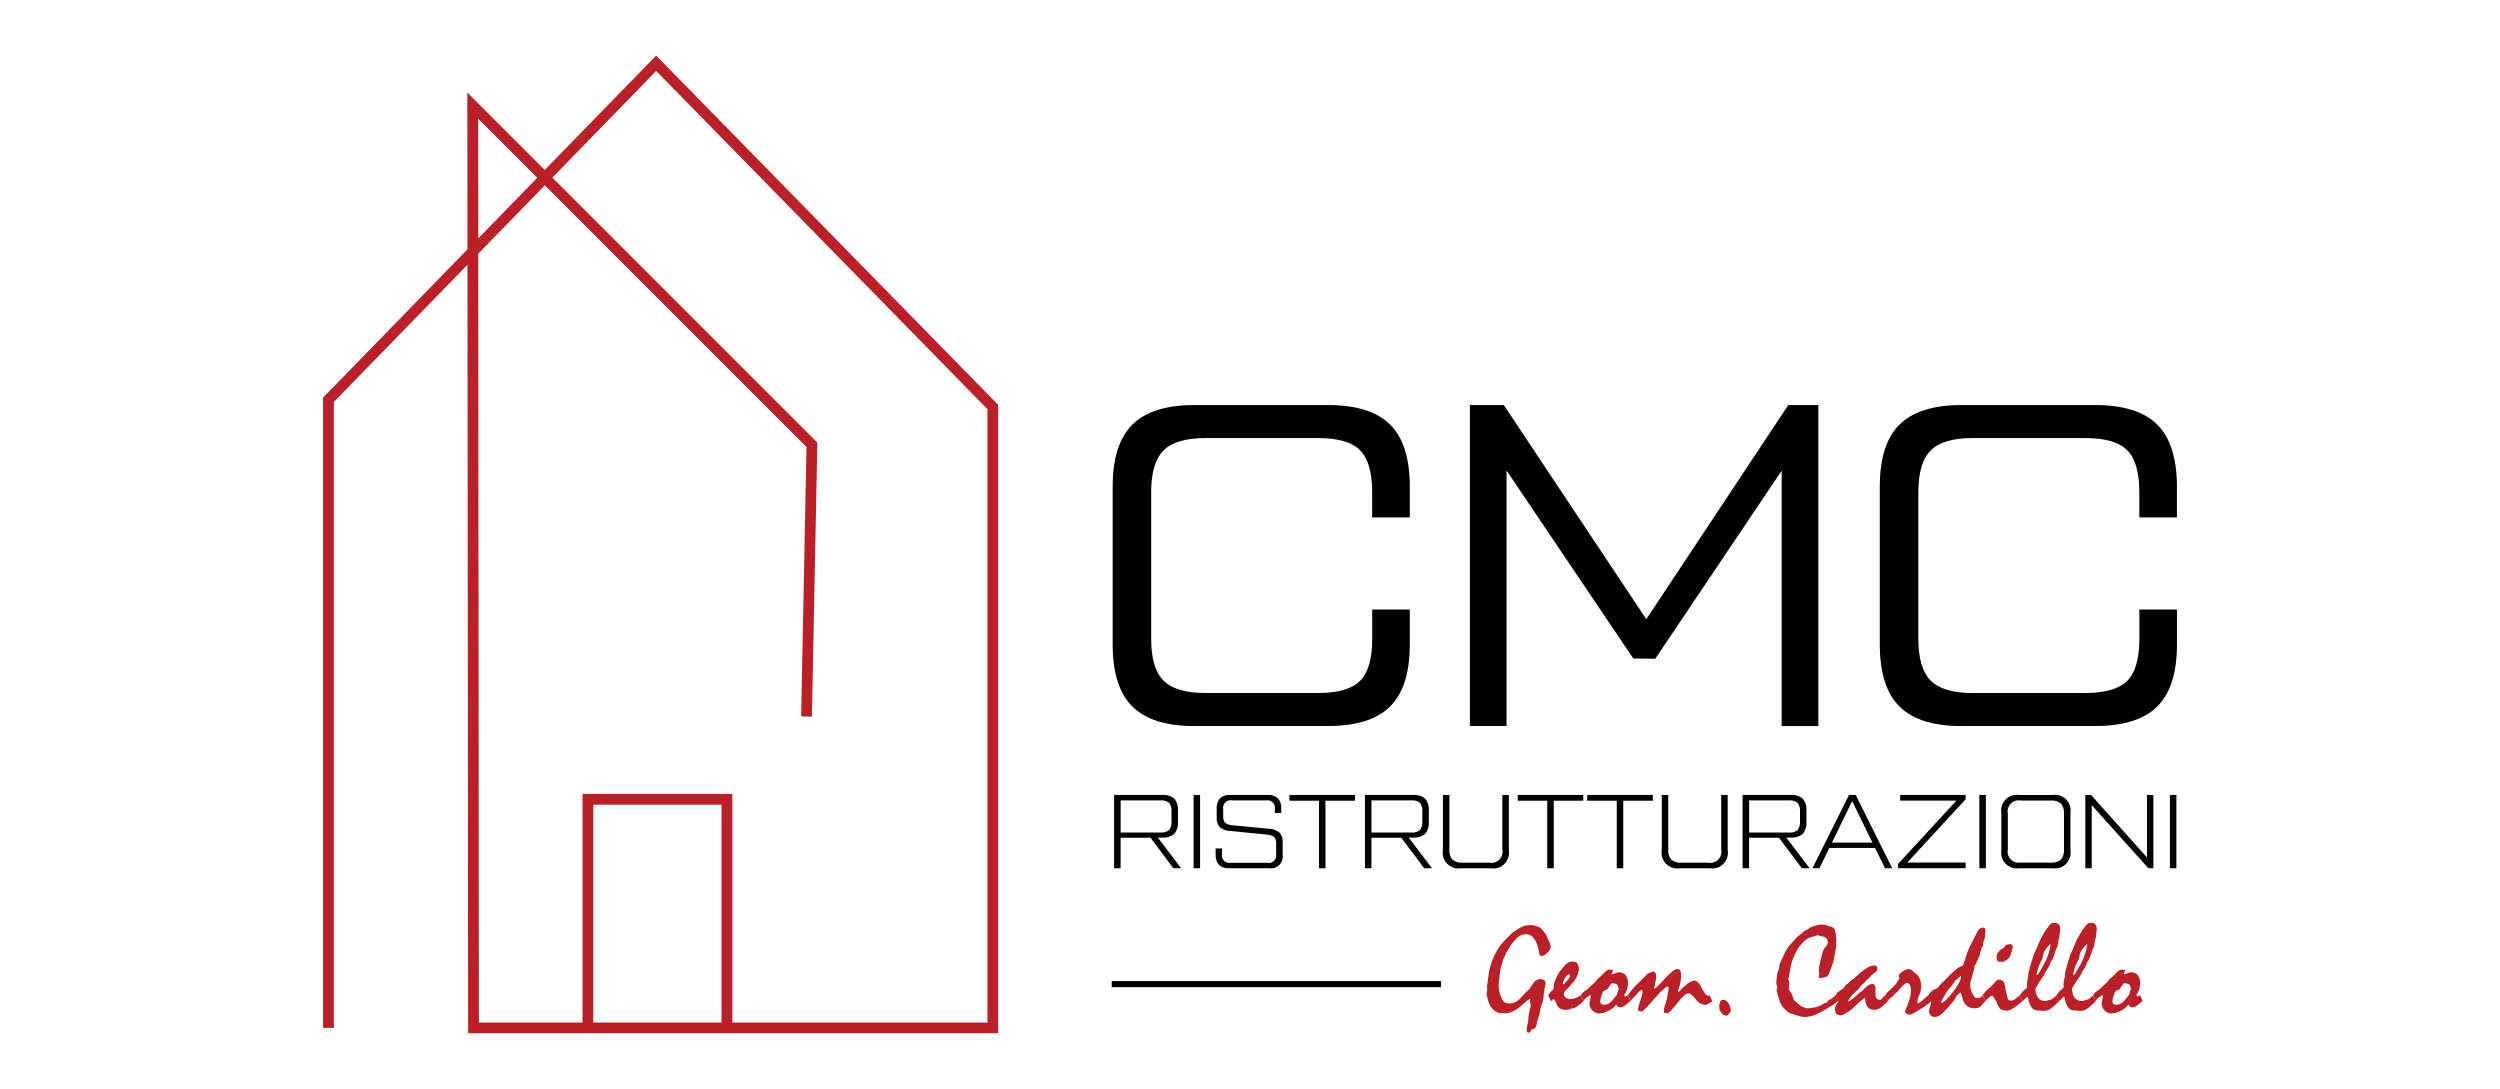
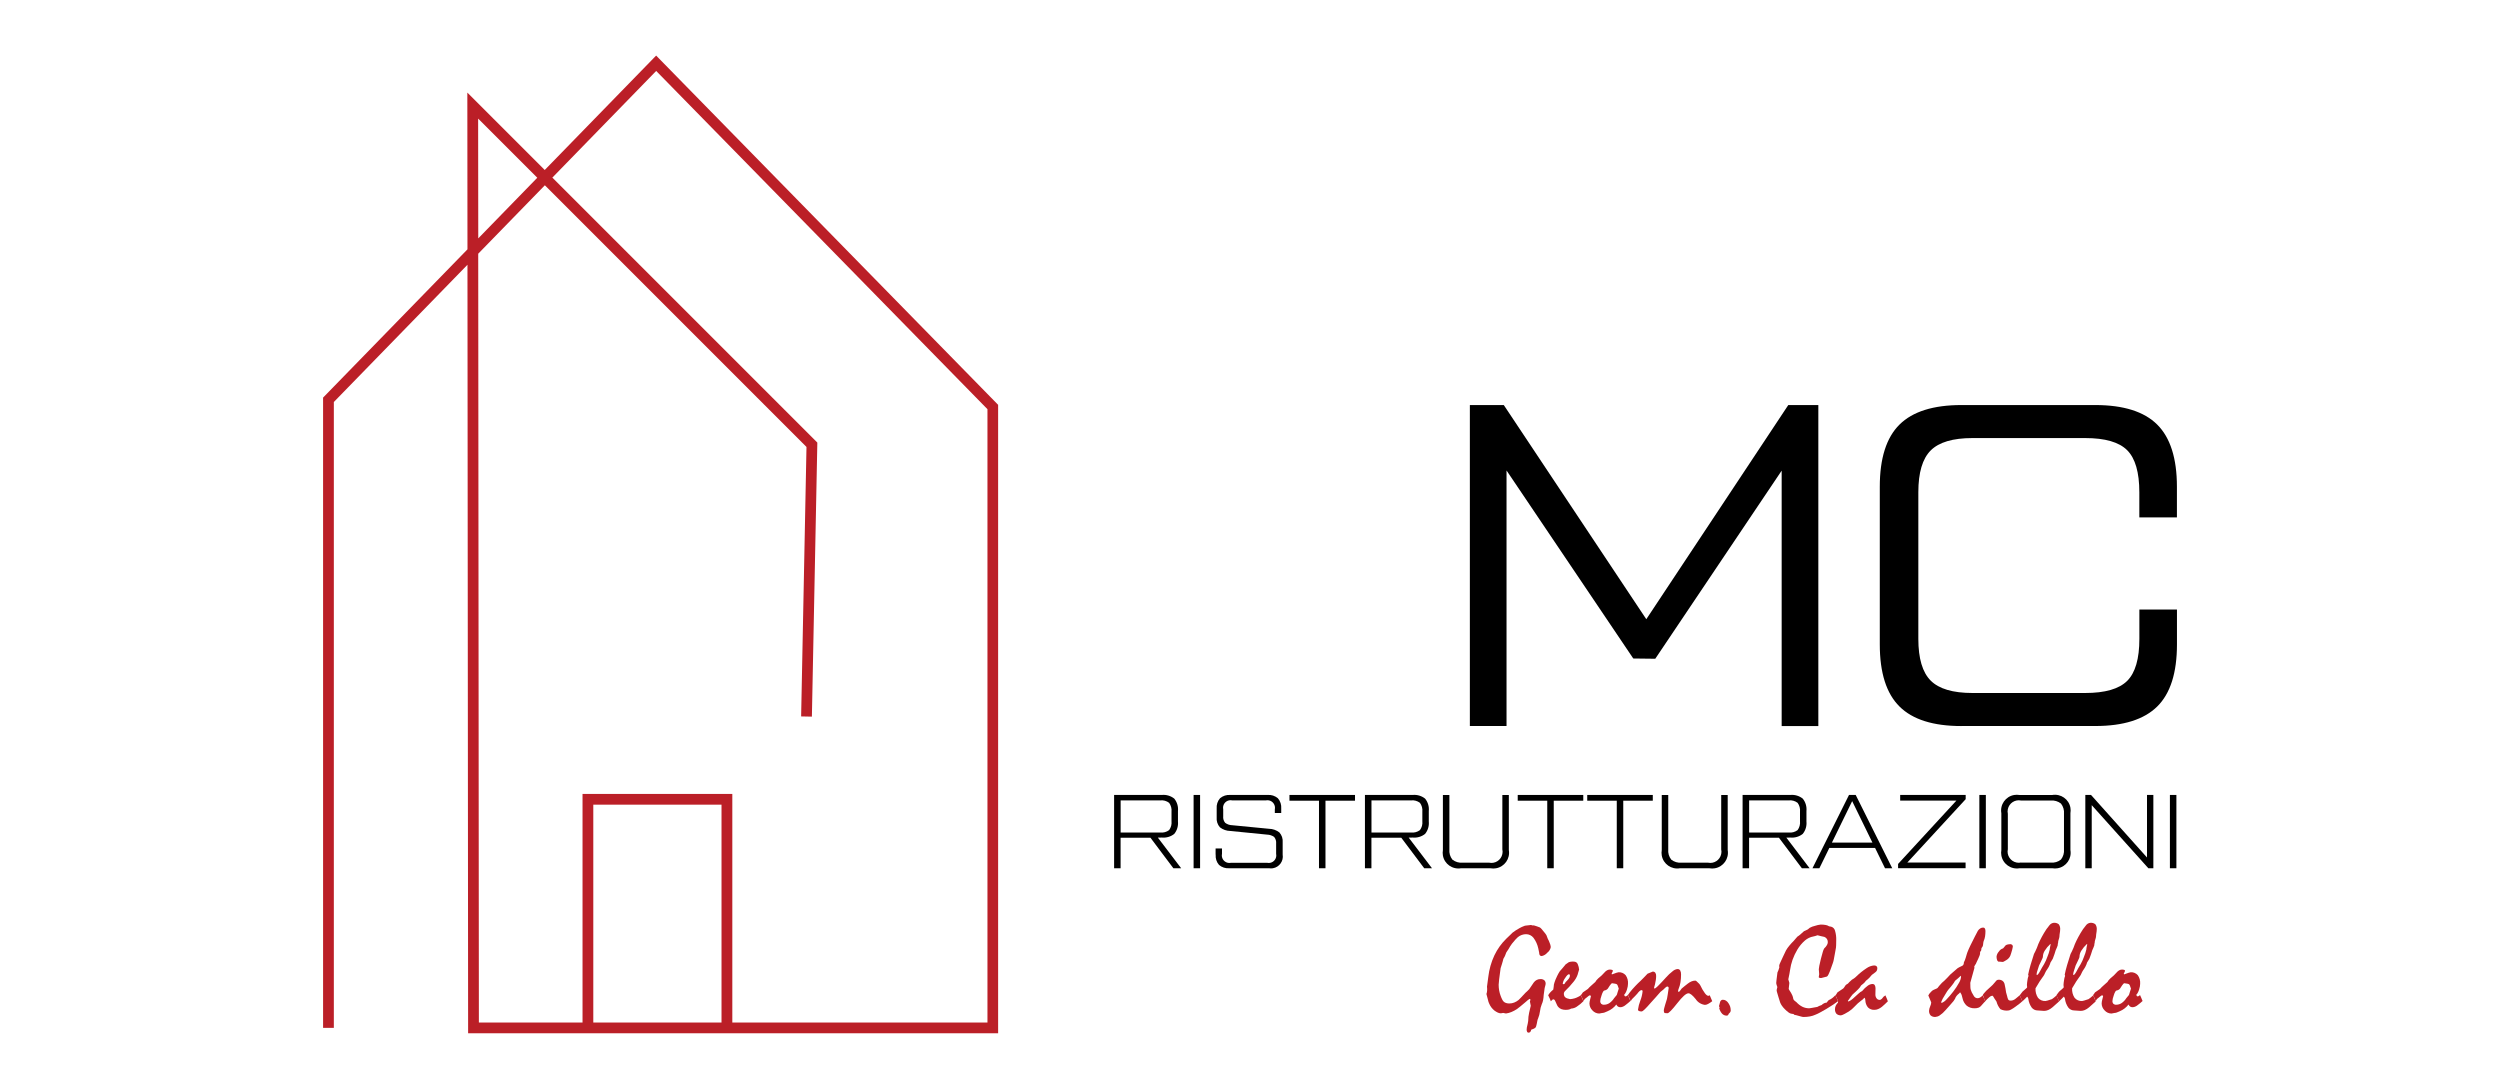
<svg xmlns="http://www.w3.org/2000/svg" id="Livello_1" data-name="Livello 1" viewBox="0 0 574 250">
  <defs>
    <style>      .cls-1, .cls-2 {        stroke-width: 0px;      }      .cls-2 {        fill: #bb1f27;      }    </style>
  </defs>
  <path id="Tracciato_108" data-name="Tracciato 108" class="cls-2" d="m136.22,184.75h29.44v50.02h-29.44v-50.02ZM109.78,27.23l13.58,13.58-13.55,13.92-.03-27.5Zm77.89,74.4l-60.85-60.85,23.84-24.49,76.06,77.66v140.82h-58.58v-52.49h-34.39v52.49h-23.8l-.15-176.52,15.3-15.71,60.07,60.08-1.23,61.87,2.47.05,1.25-62.92ZM150.65,12.76l-25.58,26.27-17.77-17.77.03,35.99-33.15,34.04v144.71h2.47V92.3l30.68-31.51.15,176.45h121.69V92.95L150.65,12.76Z" />
  <g id="Raggruppa_16" data-name="Raggruppa 16">
-     <path id="Tracciato_109" data-name="Tracciato 109" class="cls-1" d="m274.21,166.7c-6.46,0-11.2-1.49-14.21-4.48-3.02-2.99-4.53-7.74-4.53-14.26v-36.21c0-6.53,1.51-11.28,4.53-14.27,3.02-2.98,7.76-4.48,14.21-4.48h30.74c6.46,0,11.19,1.49,14.21,4.48s4.53,7.74,4.53,14.27v7.05h-8.64v-5.79c0-4.56-.93-7.77-2.79-9.64-1.86-1.86-5.07-2.79-9.64-2.79h-25.89c-4.49,0-7.69.95-9.58,2.84-1.89,1.89-2.84,5.09-2.84,9.58v33.69c0,4.49.95,7.69,2.84,9.58s5.09,2.84,9.58,2.84h25.9c4.56,0,7.77-.93,9.64-2.79,1.86-1.86,2.79-5.07,2.79-9.64v-6.73h8.63v8c0,6.53-1.51,11.28-4.53,14.26-3.02,2.98-7.76,4.48-14.21,4.48h-30.73Z" />
    <path id="Tracciato_110" data-name="Tracciato 110" class="cls-1" d="m410.59,93.01h6.9v73.69h-8.42v-58.64l-29.02,43.19-5.05-.06-29.1-43.17v58.67h-8.42v-73.69h7.79l32.72,49.17,32.6-49.17Z" />
    <path id="Tracciato_111" data-name="Tracciato 111" class="cls-1" d="m450.34,166.7c-6.46,0-11.2-1.49-14.21-4.48-3.02-2.99-4.53-7.74-4.53-14.26v-36.21c0-6.53,1.51-11.28,4.53-14.27s7.76-4.48,14.21-4.48h30.74c6.46,0,11.2,1.49,14.21,4.48s4.53,7.74,4.53,14.27v7.05h-8.63v-5.79c0-4.56-.93-7.77-2.79-9.64-1.86-1.86-5.07-2.79-9.64-2.79h-25.89c-4.49,0-7.69.95-9.58,2.84-1.89,1.89-2.84,5.09-2.84,9.58v33.69c0,4.49.95,7.69,2.84,9.58,1.89,1.89,5.09,2.84,9.58,2.84h25.9c4.56,0,7.77-.93,9.64-2.79,1.86-1.86,2.79-5.07,2.79-9.64v-6.73h8.63v8c0,6.53-1.51,11.28-4.53,14.26-3.02,2.98-7.76,4.48-14.21,4.48h-30.74Z" />
    <path id="Tracciato_112" data-name="Tracciato 112" class="cls-1" d="m271.19,199.35h-1.78l-5.26-7h-6.86v7h-1.49v-16.83h10.96c1.02-.1,2.04.2,2.85.84.65.8.96,1.83.85,2.86v2.38c.1,1.03-.2,2.06-.85,2.86-.8.64-1.83.94-2.85.84l-.91.02,5.34,7.02Zm-13.89-15.6v7.4h9.09c.73.08,1.46-.12,2.04-.56.44-.59.63-1.32.55-2.05v-2.16c.08-.73-.12-1.46-.55-2.05-.58-.44-1.32-.65-2.04-.56h-9.09Z" />
    <rect id="Rettangolo_69" data-name="Rettangolo 69" class="cls-1" x="274.05" y="182.52" width="1.49" height="16.83" />
    <path id="Tracciato_113" data-name="Tracciato 113" class="cls-1" d="m279.1,196.22v-1.42h1.47v1.23c-.21.94.39,1.86,1.33,2.07.24.05.5.05.74,0h8.29c.94.2,1.86-.39,2.07-1.33.05-.24.05-.5,0-.74v-2.33c.06-.55-.1-1.1-.45-1.53-.47-.34-1.04-.53-1.62-.54l-8.46-.84c-.86-.01-1.7-.31-2.38-.84-.55-.63-.82-1.45-.74-2.28v-2.02c-.07-.86.2-1.72.77-2.37.65-.55,1.5-.83,2.36-.76h8.56c.85-.07,1.7.2,2.36.76.57.65.84,1.51.77,2.37v1.01h-1.47v-.82c.2-.94-.39-1.86-1.33-2.07-.24-.05-.5-.05-.74,0h-7.71c-.94-.21-1.86.38-2.07,1.32-.05.25-.05.5,0,.74v1.58c-.06.54.1,1.09.45,1.51.47.35,1.03.54,1.61.55l8.46.82c.86.01,1.7.31,2.38.84.56.63.83,1.45.75,2.29v2.79c.25,1.48-.76,2.89-2.24,3.14-.29.05-.59.05-.88,0h-9.13c-.85.07-1.7-.2-2.36-.76-.57-.65-.84-1.51-.77-2.37" />
    <path id="Tracciato_114" data-name="Tracciato 114" class="cls-1" d="m311.11,182.52v1.32h-6.78v15.51h-1.49v-15.51h-6.78v-1.32h15.05Z" />
    <path id="Tracciato_115" data-name="Tracciato 115" class="cls-1" d="m328.78,199.35h-1.78l-5.26-7h-6.86v7h-1.49v-16.83h10.96c1.02-.1,2.04.2,2.85.84.65.8.96,1.83.85,2.86v2.38c.1,1.03-.2,2.06-.85,2.86-.8.64-1.83.94-2.85.84l-.91.02,5.34,7.02Zm-13.89-15.6v7.4h9.09c.73.08,1.46-.12,2.04-.56.44-.59.63-1.32.55-2.05v-2.16c.08-.73-.12-1.46-.55-2.05-.58-.44-1.32-.65-2.04-.56h-9.09Z" />
    <path id="Tracciato_116" data-name="Tracciato 116" class="cls-1" d="m335.47,199.35c-1.97.34-3.84-.97-4.18-2.93-.07-.41-.07-.84,0-1.25v-12.64h1.49v12.48c-.08.84.16,1.69.69,2.36.67.53,1.52.78,2.37.7h6.05c1.39.3,2.76-.59,3.05-1.98.08-.35.08-.72,0-1.07v-12.48h1.49v12.64c.34,1.97-.99,3.85-2.96,4.18-.41.07-.82.07-1.22,0h-6.77Z" />
    <path id="Tracciato_117" data-name="Tracciato 117" class="cls-1" d="m363.52,182.52v1.32h-6.78v15.51h-1.49v-15.51h-6.78v-1.32h15.05Z" />
    <path id="Tracciato_118" data-name="Tracciato 118" class="cls-1" d="m379.48,182.52v1.32h-6.78v15.51h-1.49v-15.51h-6.78v-1.32h15.05Z" />
    <path id="Tracciato_119" data-name="Tracciato 119" class="cls-1" d="m385.72,199.35c-1.96.35-3.84-.97-4.18-2.93-.07-.41-.07-.84,0-1.25v-12.64h1.49v12.48c-.08.84.16,1.69.69,2.36.67.53,1.52.78,2.37.7h6.05c1.39.3,2.76-.59,3.05-1.98.08-.35.08-.72,0-1.07v-12.48h1.49v12.64c.34,1.97-.99,3.85-2.96,4.18-.41.07-.82.07-1.22,0h-6.77Z" />
    <path id="Tracciato_120" data-name="Tracciato 120" class="cls-1" d="m415.49,199.35h-1.78l-5.26-7h-6.86v7h-1.49v-16.83h10.96c1.02-.1,2.04.2,2.85.84.65.8.95,1.83.85,2.86v2.38c.1,1.03-.2,2.06-.85,2.86-.8.64-1.83.94-2.85.84l-.91.02,5.33,7.02Zm-13.89-15.6v7.4h9.09c.73.08,1.46-.12,2.04-.56.43-.59.63-1.32.55-2.05v-2.16c.08-.73-.12-1.46-.55-2.05-.58-.44-1.32-.65-2.04-.56h-9.09Z" />
    <path id="Tracciato_121" data-name="Tracciato 121" class="cls-1" d="m432.8,199.35l-2.28-4.66h-10.51l-2.28,4.66h-1.59l8.39-16.83h1.54l8.39,16.83h-1.66Zm-12.19-5.89h9.3l-4.65-9.52-4.65,9.52Z" />
    <path id="Tracciato_122" data-name="Tracciato 122" class="cls-1" d="m435.8,199.35v-.99l13.39-14.54h-12.91v-1.3h15.04v.97l-13.4,14.55h13.38v1.3h-15.5Z" />
    <rect id="Rettangolo_70" data-name="Rettangolo 70" class="cls-1" x="454.46" y="182.52" width="1.49" height="16.83" />
    <path id="Tracciato_123" data-name="Tracciato 123" class="cls-1" d="m463.69,199.35c-1.97.34-3.85-.99-4.18-2.96-.07-.41-.07-.82,0-1.22v-8.46c-.35-1.96.97-3.84,2.93-4.18.41-.07.84-.07,1.25,0h7.5c1.97-.34,3.84.97,4.18,2.93.07.41.07.84,0,1.25v8.46c.35,1.96-.97,3.84-2.93,4.18-.41.07-.84.07-1.25,0h-7.5Zm.36-1.3h6.78c.85.09,1.7-.16,2.37-.7.52-.67.77-1.51.69-2.36v-8.13c.08-.84-.16-1.69-.69-2.36-.67-.53-1.52-.78-2.37-.7h-6.78c-1.39-.3-2.76.59-3.05,1.98-.08.35-.08.72,0,1.07v8.13c-.3,1.39.59,2.76,1.98,3.05.35.08.72.08,1.07,0" />
    <path id="Tracciato_124" data-name="Tracciato 124" class="cls-1" d="m492.94,182.52h1.47v16.83h-1.15l-13-14.49v14.49h-1.47v-16.83h1.31l12.85,14.36v-14.36Z" />
    <rect id="Rettangolo_71" data-name="Rettangolo 71" class="cls-1" x="498.21" y="182.52" width="1.49" height="16.83" />
    <path id="Tracciato_125" data-name="Tracciato 125" class="cls-2" d="m352.15,212.46c.22.07.46.15.7.22s.47.17.7.26c.14.09.26.2.37.33.16.18.37.43.63.76.19.21.36.45.51.69.05.11.16.4.32.84.17.29.31.6.42.92.14.3.23.63.26.96-.09.52-.38.99-.8,1.3-.32.39-.77.66-1.27.77-.17.02-.34-.05-.45-.19-.11-.16-.16-.35-.14-.54-.09-.4-.16-.74-.21-1.03-.19-.88-.57-1.72-1.11-2.44-.41-.52-1.03-.82-1.69-.82-.34,0-.67.06-.99.17-.33.11-.63.29-.9.51-.2.17-.38.35-.55.55-.23.26-.5.58-.82.97-.05.08-.1.16-.16.24-.07.09-.15.21-.25.36s-.21.37-.35.6-.32.5-.53.8c-.09.26-.18.5-.27.71-.09.22-.2.42-.33.61-.04.07-.07.15-.09.22-.03.11-.06.27-.11.45-.07.22-.15.48-.22.74l-.28.88c-.16,1.08-.27,1.94-.34,2.57-.07.63-.1,1.04-.11,1.23,0,.43.04.86.11,1.28.08.44.19.87.35,1.28.12.31.22.57.34.79.08.17.18.33.31.48.16.16.35.28.56.35.25.08.5.12.76.12.39,0,.77-.07,1.13-.21.36-.14.7-.34,1-.58.09-.08.27-.26.54-.54.27-.28.63-.67,1.09-1.16.13-.1.25-.22.37-.33.15-.15.31-.31.47-.48.19-.26.36-.52.53-.78.16-.26.33-.51.5-.74.18-.25.42-.45.69-.59.26-.13.54-.2.83-.19.32-.03.65.07.91.27.21.21.32.51.3.8-.01.17-.05.34-.1.5-.06.16-.1.33-.13.5-.02.18-.05.4-.09.67s-.09.58-.13.93c-.02.4-.06.8-.14,1.19-.06.31-.16.62-.3.91-.21.52-.35,1.07-.41,1.62-.07.56-.21,1.11-.43,1.64-.08.15-.13.31-.16.47-.05.21-.11.48-.16.81-.03.18-.08.36-.14.54-.04.14-.12.26-.22.36-.1.07-.21.14-.33.19-.19.09-.38.16-.58.22-.02.19-.09.36-.21.51-.1.11-.25.18-.4.17-.13,0-.26-.06-.32-.18-.09-.18-.13-.38-.11-.58,0-.16.02-.31.05-.47.04-.22.1-.48.19-.81.05-.21.08-.42.11-.64.03-.27.05-.6.06-.98.02-.2.07-.51.16-.94s.21-.95.37-1.57l-.19-.97c.04-.13.08-.27.11-.4.01-.1-.05-.19-.16-.21-.02,0-.04,0-.05,0-.31.21-.59.43-.86.69-.51.44-.93.79-1.28,1.07-.35.28-.61.48-.8.61-.38.25-.78.46-1.21.64-.4.17-.82.28-1.25.34l-.65-.13c-.2.03-.37.06-.51.09-.24,0-.48-.06-.7-.16-.28-.13-.55-.29-.8-.48-.26-.21-.49-.45-.69-.71-.23-.31-.42-.64-.56-1-.1-.23-.17-.47-.22-.72-.09-.36-.21-.81-.36-1.37.09-.25.15-.51.16-.78.02-.3,0-.6-.03-.9l.3-2.24c.2-1.72.67-3.4,1.41-4.97.68-1.42,1.6-2.71,2.73-3.81.38-.38.69-.67.95-.91.17-.15.34-.31.49-.48.22-.17.45-.34.72-.51s.55-.34.86-.51c.16-.09.34-.18.54-.28s.45-.19.72-.29l1.38-.16.46.12.22-.06Z" />
    <path id="Tracciato_126" data-name="Tracciato 126" class="cls-2" d="m355.46,228.51c.13-.23.29-.44.46-.63.22-.24.46-.47.71-.67.03-.2.06-.39.09-.59.03-.19.05-.39.06-.59.04-.17.08-.33.14-.49.06-.19.14-.39.22-.61s.21-.49.37-.82c.18-.38.38-.75.61-1.1.21-.22.43-.48.66-.75l.68-.83c.11-.09.23-.18.36-.25.13-.08.26-.17.39-.27.13-.04.27-.08.4-.1.16-.03.33-.05.49-.04.2,0,.41.02.6.07.15.05.28.13.38.25.09.11.15.23.2.36.07.19.14.38.19.58.03.2.06.42.1.65,0-.06-.02-.03-.05.08s-.09.28-.16.52l-.13.48c-.21.6-.53,1.16-.94,1.65-.61.76-1.26,1.48-1.97,2.15-.07.08-.14.16-.18.26-.05.1-.08.22-.08.33,0,.19.03.38.11.55.07.15.18.27.32.36.12.08.24.14.38.18.2.07.41.12.62.16.36-.02.71-.09,1.06-.19.29-.09.58-.21.85-.36.05-.03.13-.07.24-.13.12-.06.23-.14.33-.22.13.29.24.55.34.78s.18.43.24.6c-.47.47-.98.9-1.54,1.26-.38.26-.82.4-1.27.43-.17.11-.35.18-.54.22-.24.05-.48.07-.72.07-.33,0-.66-.05-.97-.16-.27-.1-.51-.26-.71-.48-.12-.13-.22-.28-.3-.45-.1-.19-.2-.42-.31-.69-.06-.17-.15-.33-.25-.48-.06-.09-.16-.15-.27-.16-.1,0-.19.05-.27.11-.12.1-.23.21-.33.34-.05-.19-.12-.37-.21-.55-.1-.22-.22-.49-.39-.82m4.77-4.84c-.22,0-.51.28-.88.86-.28.37-.47.8-.55,1.26,0,.05,0,.09.04.13.05.03.1.04.16.04.11,0,.22-.07.27-.17l.19-.32c.11-.1.22-.21.32-.32l.3-.33c.11-.12.2-.26.27-.42.06-.13.09-.27.09-.42,0-.08-.01-.16-.05-.22-.03-.05-.09-.08-.16-.08" />
    <path id="Tracciato_127" data-name="Tracciato 127" class="cls-2" d="m362.95,228.51c.08-.08.16-.18.22-.28.07-.11.16-.24.26-.38l1.15-.79c.2-.23.41-.45.64-.65.29-.26.65-.58,1.07-.96.07-.14.15-.26.25-.38.12-.15.26-.3.41-.43.14-.13.28-.25.42-.36s.27-.22.39-.34c.15-.15.29-.3.43-.45s.27-.29.41-.43c.15-.13.31-.24.49-.33.17-.08.36-.12.55-.12.17,0,.34.02.5.08.1.03.17.12.19.22-.1.23-.2.46-.31.68l.09.13c.45-.17.78-.29,1.03-.37.15-.06.31-.1.48-.12.62-.04,1.22.21,1.63.67.41.58.6,1.29.54,2,0,.2-.02.4-.06.6-.05.25-.11.5-.19.74-.08.26-.19.51-.32.74-.09.16-.19.3-.32.43.03.1.07.19.13.28.05.05.12.08.19.08.09,0,.17-.03.24-.08.11-.07.21-.14.3-.22.1.22.19.44.29.67.09.22.19.46.29.69l-.52.46c-.17.15-.35.29-.54.43-.19.17-.41.31-.65.41-.19.08-.4.13-.6.13-.2,0-.4-.05-.56-.16-.16-.12-.28-.28-.36-.46-.26.34-.56.64-.9.9-.36.27-.75.5-1.17.67-.22.11-.44.2-.67.28-.18.06-.37.09-.56.1-.1,0-.2.03-.29.06-.11.04-.23.06-.35.06-.59-.01-1.15-.27-1.54-.71-.43-.42-.68-.99-.69-1.59.01-.32.07-.64.16-.95.07-.23.13-.46.17-.69,0-.06-.02-.13-.07-.17-.05-.05-.12-.07-.19-.07-.13.05-.26.12-.36.22l-.8.64c-.04.06-.07.12-.1.18-.05.1-.12.19-.19.27-.08-.22-.17-.45-.27-.69s-.21-.45-.33-.67m7.17-2.73c-.09.03-.16.09-.22.16-.1.11-.2.22-.28.35-.14.22-.3.48-.48.74-.1.11-.22.21-.35.28-.13.07-.28.12-.43.14-.1.01-.2.11-.31.29-.14.25-.25.52-.33.8-.09.26-.17.52-.24.79-.04.18-.07.37-.07.55-.02.23.06.45.21.63.18.15.41.23.64.21.45,0,.89-.13,1.26-.38.43-.3.8-.69,1.08-1.14l.45-.54c.09-.08.16-.18.19-.29.06-.16.11-.33.15-.5l.27-.85c-.07-.24-.15-.48-.25-.71-.04-.13-.13-.24-.24-.32-.1-.05-.21-.08-.33-.1-.17-.03-.41-.07-.73-.11" />
    <path id="Tracciato_128" data-name="Tracciato 128" class="cls-2" d="m373.72,228.51c.06-.07.13-.16.21-.28l.27-.38c.44-.55.86-1.04,1.28-1.47.41-.43.8-.82,1.17-1.15.19-.18.42-.41.69-.69s.58-.61.94-.98c.36-.14.75-.3,1.18-.48.23-.02.45.08.6.26.14.22.21.49.19.75,0,.3-.02.6-.07.9-.04.32-.11.65-.19.99-.09.27-.16.53-.22.78,0,.06.01.11.04.16.04.04.09.06.15.05.32-.21.61-.46.86-.74.43-.43.99-1.02,1.68-1.79.47-.54,1-1.03,1.57-1.47.3-.26.67-.43,1.07-.48.25-.02.5.11.63.32.15.29.22.62.2.95,0,.59-.04,1.17-.13,1.75-.09.56-.24,1.1-.46,1.62-.03.08-.06.17-.07.25-.01.06-.02.13-.02.19,0,.07.06.13.18.19.1-.09.19-.19.28-.3.1-.13.22-.29.36-.49l.69-.57c.23-.19.48-.38.74-.58.26-.21.54-.37.85-.5.27-.11.56-.17.85-.17.05,0,.1.02.15.04.05.03.1.07.15.11.2.17.39.35.56.54.12.13.23.27.31.43.29.63.63,1.22,1.04,1.78.3.39.56.59.8.59.05,0,.1-.01.15-.04.05-.03.1-.06.15-.1.22.49.42.95.58,1.37-.3.24-.62.45-.95.63-.22.13-.47.21-.73.22-.87-.11-1.65-.6-2.12-1.33-.73-.9-1.29-1.34-1.67-1.33-.52,0-1.37.76-2.57,2.29s-1.95,2.29-2.24,2.29c-.2,0-.4-.02-.6-.04-.08-.03-.15-.1-.18-.19-.04-.11-.06-.22-.06-.33,0-.2.04-.4.09-.59.06-.24.14-.53.24-.86.13-.42.22-.75.31-1,.06-.17.11-.34.13-.52.03-.13.07-.38.13-.76l.22-1.5c0-.09-.03-.18-.09-.25-.05-.06-.13-.09-.21-.09-.08,0-.16.03-.22.07-.11.06-.2.14-.29.22-.12.13-.25.26-.39.39s-.37.31-.69.55l-1.06,1.21c-.36.41-.74.83-1.12,1.24-.6.69-1.07,1.21-1.42,1.54-.35.33-.58.5-.67.5-.23.01-.46-.02-.67-.1-.13-.05-.22-.17-.22-.31.09-.7.27-1.39.53-2.05.28-.7.46-1.44.53-2.2,0-.06-.02-.13-.07-.17-.04-.05-.11-.07-.17-.07-.16.02-.31.09-.43.2-.21.19-.4.4-.56.63-.14.16-.31.34-.51.55s-.45.45-.73.73c-.03.08-.07.15-.12.22-.05.08-.1.15-.16.22-.05-.19-.12-.37-.21-.55-.1-.22-.22-.49-.39-.82" />
    <path id="Tracciato_129" data-name="Tracciato 129" class="cls-2" d="m397.38,231.97c0,.14-.04.28-.11.4-.09.14-.2.27-.34.37-.04.12-.1.24-.19.34-.08.07-.18.12-.29.11-.39,0-.77-.15-1.04-.43-.33-.36-.56-.8-.68-1.28l.1-.1-.15-.39c.05-.16.09-.31.13-.46s.08-.3.12-.45c.03-.16.12-.31.25-.41.11-.08.25-.13.39-.13.26,0,.51.07.72.21.25.16.45.38.6.64.16.24.28.5.37.78.07.26.11.53.11.8" />
    <path id="Tracciato_130" data-name="Tracciato 130" class="cls-2" d="m421.99,229.89c-.3.23-.67.49-1.11.79-.44.3-.96.63-1.56.98-.54.31-1.01.57-1.42.8-.33.19-.68.35-1.04.5-.41.19-.85.33-1.3.41-.46.08-.93.13-1.4.13-.17,0-.33-.02-.5-.07-.18-.04-.38-.1-.59-.16l-.65-.18c-.15-.04-.3-.07-.45-.09l-.18-.18-.43-.06c-.25-.03-.48-.13-.67-.28-.31-.22-.6-.47-.86-.74-.27-.26-.51-.54-.72-.85-.16-.23-.29-.47-.39-.73l-.4-1.28c-.14-.44-.24-.79-.31-1.06-.06-.17-.09-.34-.09-.52l.16-.67c-.08-.22-.14-.42-.19-.57-.04-.11-.06-.23-.07-.34,0-.08.02-.32.07-.73s.12-.97.21-1.7c.07-.14.14-.31.22-.51.09-.22.16-.44.22-.67l-.04-.33c0-.09.02-.19.05-.28.04-.12.09-.24.14-.35.22-.49.45-.98.68-1.47s.45-.98.69-1.45c.22-.39.48-.76.77-1.1.31-.38.67-.77,1.08-1.18.09-.1.2-.23.33-.39.13-.16.28-.33.46-.52.22-.13.42-.28.62-.45.24-.2.53-.46.87-.78.1-.04.22-.09.36-.16l.51-.25c.07-.04.13-.09.19-.15.07-.07.16-.14.26-.22.37-.21.78-.36,1.19-.45.44-.15.89-.25,1.34-.3.39,0,.78.03,1.16.1.27.05.53.15.76.3l.48.09c.43.12.77.47.88.91.22.73.31,1.48.28,2.24,0,.45,0,.82-.02,1.1,0,.19-.02.37-.04.56-.06.3-.13.67-.2,1.12s-.17.97-.29,1.57c-.04.27-.11.53-.2.78-.12.36-.28.81-.48,1.34-.16.45-.33.9-.54,1.33-.15.3-.27.47-.37.5-.4.1-.82.21-1.28.33-.16,0-.31,0-.46-.05-.08-.02-.13-.09-.13-.17,0-.11.02-.22.05-.33.03-.1.04-.21.05-.31-.03-.38-.06-.76-.09-1.15.02-.28.06-.55.12-.82.08-.41.2-.93.36-1.57.17-.69.32-1.24.45-1.64.07-.26.17-.52.31-.75.25-.22.46-.48.63-.77.12-.2.19-.43.2-.67,0-.26-.06-.51-.2-.73-.15-.22-.36-.38-.6-.48-.26-.06-.52-.12-.78-.17s-.52-.12-.78-.2c-.18.07-.37.13-.56.18l-.42.1c-.71.13-1.37.45-1.91.92-.69.6-1.28,1.31-1.75,2.1-.44.74-.81,1.52-1.1,2.33-.27.76-.46,1.55-.57,2.35l-.15.9c-.06.35-.14.77-.25,1.24.09.3.17.57.24.82l-.15,1.34c.02.11.07.21.13.3.09.15.23.37.42.67.12.19.22.39.3.6.1.25.17.51.21.78.03.08.06.16.11.22.05.08.11.14.19.19.15.13.29.24.43.34.39.43.85.78,1.36,1.04.48.23,1.01.35,1.54.35.05,0,.24-.03.56-.08s.77-.13,1.33-.24c.12-.08.26-.15.39-.21.16-.07.36-.14.59-.22.17-.18.37-.32.6-.42.17-.08.36-.12.55-.13l.19-.25c.09-.12.19-.23.29-.33.29-.12.57-.27.82-.47.26-.2.5-.43.71-.67.4.87.6,1.32.6,1.37" />
    <path id="Tracciato_131" data-name="Tracciato 131" class="cls-2" d="m421.86,227.86l1.34-.9s.11-.12.18-.2c.09-.11.17-.24.24-.36.07-.13.16-.24.28-.33.12-.09.25-.18.39-.24.11-.13.22-.25.34-.37.15-.15.34-.32.57-.52.11-.06.25-.15.42-.26.2-.13.38-.28.55-.45.73-.71,1.52-1.36,2.38-1.92.51-.36,1.1-.59,1.72-.64.2-.02.41.04.57.16.13.12.2.29.19.46,0,.19-.03.38-.11.55-.08.16-.2.3-.35.4-.25.18-.52.38-.8.6-.18.24-.37.46-.58.67-.25.25-.52.48-.8.69-.1.13-.18.24-.25.34-.05.05-.15.14-.28.27-.18.16-.36.31-.55.45-.17.31-.39.6-.65.85-.33.35-.78.76-1.33,1.25-.13.15-.26.31-.37.48-.18.25-.41.58-.7.98l.1.13c.25-.08.48-.2.69-.36.28-.2.54-.43.79-.67l.83-.75c.14-.14.29-.26.45-.38l.21-.12c.07-.04.15-.09.24-.15.37-.46.8-.87,1.28-1.21.32-.24.7-.37,1.1-.39.19,0,.37.09.48.25.13.22.19.48.19.74-.02.5-.03.97-.03,1.43-.01.31.08.61.26.86.16.24.43.38.72.38.09,0,.18-.03.26-.08.09-.06.18-.12.26-.19.07-.09.13-.17.2-.25l.2-.24c.06-.03.12-.07.17-.11.08-.05.16-.11.22-.18.14.3.26.56.35.78.09.19.16.39.22.59-.22.21-.45.42-.67.65-.22.22-.46.43-.71.63-.26.21-.55.38-.86.51-.26.11-.55.17-.83.17-.55.04-1.09-.16-1.49-.55-.39-.47-.6-1.06-.61-1.67,0-.09-.01-.19-.04-.28-.03-.11-.08-.21-.16-.29-.05.05-.1.1-.16.16-.07.07-.14.15-.21.22l-.48.37c-.19.15-.42.33-.67.54-.35.36-.64.65-.88.88-.24.23-.41.39-.51.49-.22.18-.45.35-.69.51-.26.17-.56.34-.9.52-.21.11-.39.2-.54.26-.1.05-.21.08-.33.1-.39.03-.77-.09-1.06-.35-.25-.3-.37-.69-.34-1.08,0-.27.06-.53.17-.77.13-.26.3-.5.51-.71.02-.1.03-.21.03-.31,0-.05-.01-.11-.04-.16-.02-.05-.06-.12-.1-.19l-.2-.47c-.07-.17-.16-.36-.25-.56.06-.07.12-.14.17-.22.07-.11.16-.26.26-.42" />
-     <path id="Tracciato_132" data-name="Tracciato 132" class="cls-2" d="m432.83,228.51c.16-.21.32-.43.48-.65.64-.52,1.24-1.09,1.78-1.72.41-.46.74-.98,1.01-1.54l-.15-.71c.25-.36.58-.66.96-.88.36-.28.79-.46,1.24-.51.31,0,.62.1.86.3.23.2.46.4.67.62.11.07.19.13.24.16.41.32.72.75.9,1.24.21.62.31,1.27.3,1.92-.05.59-.21,1.17-.46,1.71-.25.53-.41,1.09-.46,1.68,0,.05.02.09.05.12.04.03.09.05.14.04.17-.01.33-.07.46-.17.21-.14.4-.3.58-.47.29-.31.61-.6.95-.86.14-.08.28-.17.4-.28.08.2.17.41.28.64s.22.47.31.73c-.09.08-.19.17-.3.28s-.25.22-.41.37c-.34.25-.78.55-1.32.9s-1.19.76-1.95,1.21c-.21.14-.44.24-.69.31-.32.02-.65-.04-.94-.19-.21-.13-.33-.36-.31-.6,0-.13.03-.26.07-.38.05-.16.11-.32.19-.47.06-.13.13-.26.19-.39.07-.13.13-.27.18-.41.2-.57.37-1.15.5-1.74.11-.47.16-.96.17-1.45.02-.42-.06-.83-.24-1.21-.15-.27-.43-.45-.74-.48-.25.14-.49.31-.71.51-.29.25-.55.52-.79.82-.24.31-.5.6-.77.88-.17.18-.36.33-.57.46-.12.19-.27.36-.43.51-.25.22-.51.43-.79.61l-.09.18c-.05.1-.12.19-.19.27-.08-.23-.17-.45-.27-.67-.1-.22-.21-.45-.33-.69" />
    <path id="Tracciato_133" data-name="Tracciato 133" class="cls-2" d="m442.76,228.51l.09-.1.04-.15c.14-.18.3-.35.46-.52l.3-.29c.1-.08.21-.14.33-.19.17-.08.4-.18.69-.3l.19-.12c.11-.17.24-.32.37-.48.18-.21.39-.45.64-.71.07-.07.14-.14.22-.19.11-.08.22-.17.31-.27.24-.22.48-.46.71-.71s.46-.48.67-.72c.09-.09.27-.25.55-.48.28-.23.65-.56,1.12-.97.12-.08.24-.16.37-.22.18-.09.41-.21.7-.34.13-.06.23-.16.29-.29.07-.16.1-.34.1-.51.09-.15.16-.31.22-.47.09-.21.16-.43.22-.65.1-.31.18-.56.22-.75.03-.13.08-.27.13-.4.17-.45.4-.97.69-1.57s.63-1.29,1.03-2.06c.2-.41.43-.85.7-1.34.15-.23.34-.42.57-.56.2-.12.42-.18.65-.18.16-.01.31.07.39.21.1.19.14.4.13.61,0,.41-.03.82-.09,1.22-.06.38-.17.74-.33,1.09-.04.1-.06.21-.07.31-.02.14-.04.31-.06.51-.01.14-.05.28-.11.4-.07.13-.15.25-.25.36,0,.08-.01.17-.03.25-.02.09-.04.21-.06.34l-.21.27c-.02.07-.03.15-.03.22v.26c-.02.12-.05.24-.1.35-.07.17-.17.42-.31.74l-.38.8c-.06.12-.12.24-.16.37-.06.08-.11.16-.16.24-.06.11-.14.22-.22.37l.04.33-.95,3.42c0,.38,0,.7.02.97,0,.22.03.43.09.64.07.21.15.42.24.62.13.27.28.53.45.78.09.17.22.31.39.41.15.08.31.13.48.13.2,0,.4-.06.57-.16.22-.13.42-.29.59-.48l.34.73c.1.22.19.45.26.64-.12.09-.22.19-.32.3-.16.17-.38.42-.65.74-.16.19-.36.33-.59.41-.28.09-.57.14-.86.13-.66.03-1.3-.18-1.82-.58-.51-.46-.85-1.07-.98-1.74l-.11-.42c-.03-.12-.06-.22-.09-.33-.09-.22-.21-.43-.36-.61-.07.1-.13.17-.16.22-.14.1-.28.22-.39.34-.17.17-.32.36-.45.57-.04.13-.1.25-.16.37-.1.18-.21.35-.33.51-.32.37-.64.74-.97,1.12s-.65.74-.98,1.09c-.36.42-.78.79-1.24,1.1-.29.2-.63.32-.98.35-.4.03-.8-.09-1.1-.35-.26-.3-.39-.7-.36-1.1.03-.33.11-.66.25-.96.14-.29.22-.6.25-.91l-.09-.24-.59-1.4Zm7.49-4.26c0-.08-.03-.15-.06-.22-.15.15-.33.32-.55.52-.22.2-.48.42-.77.65-.14.27-.3.52-.48.75-.25.34-.6.77-1.04,1.27-.19.24-.37.5-.52.77l-.8,1.33c-.11.21-.22.46-.34.76.01.08.05.15.12.19.42-.17.79-.44,1.09-.78.55-.57,1.06-1.17,1.54-1.79.51-.65.97-1.35,1.37-2.08.25-.42.4-.89.45-1.38" />
    <path id="Tracciato_134" data-name="Tracciato 134" class="cls-2" d="m455.22,228.51l.09-.1.04-.15c.42-.53.9-1.01,1.42-1.44.52-.43.99-.91,1.4-1.44.08-.14.2-.26.34-.34.12-.07.25-.1.39-.1.31-.01.62.08.88.26.25.19.42.47.48.78.07.31.13.62.19.93s.11.63.15.95c.07.2.15.5.25.9.04.24.12.47.22.69.04.1.12.18.22.22.12.05.24.07.37.07.19,0,.37-.03.55-.1.21-.08.41-.19.58-.34.15-.13.3-.26.47-.39l.48-.4.6,1.37c-.2.19-.41.37-.63.54-.26.2-.58.45-.95.71-.33.25-.68.48-1.04.67-.2.12-.42.2-.66.22-.6.06-1.21-.04-1.76-.31-.43-.5-.74-1.1-.9-1.74-.05-.1-.11-.19-.18-.28-.08-.11-.17-.24-.27-.39-.09-.18-.19-.35-.31-.52-.09-.11-.16-.17-.22-.17-.24.04-.47.15-.64.32-.35.29-.68.61-.98.96-.05-.13-.11-.28-.19-.46s-.15-.39-.22-.63c-.02-.06-.04-.11-.07-.16-.03-.05-.06-.09-.11-.12m6.23-11.75c.19-.02.39.04.54.15.12.11.18.27.17.43-.06.28-.11.51-.15.7-.1.36-.19.65-.26.88-.07.22-.13.39-.17.49-.09.21-.21.41-.37.58-.16.18-.35.33-.56.45-.18.13-.37.24-.57.33-.1.05-.21.08-.32.08l-.48-.05c-.15-.02-.3-.02-.45-.02-.15-.09-.26-.24-.3-.4-.08-.26-.12-.53-.11-.8.06-.42.25-.81.54-1.12.22-.35.56-.61.96-.72.17-.21.37-.45.6-.71.12-.08.25-.13.39-.17.18-.05.37-.07.55-.07" />
    <path id="Tracciato_135" data-name="Tracciato 135" class="cls-2" d="m463.74,228.51c.1-.11.19-.23.27-.36.11-.17.23-.32.36-.47l.98-.86s.06-.07.07-.12v-.21c0-.1-.02-.21-.04-.31.02-.39.06-.77.13-1.15.03-.33.12-.66.24-.97l-.09-.28c.13-.66.31-1.39.54-2.18s.5-1.65.8-2.57c.12-.19.22-.4.31-.6l.37-.83c.19-.56.41-1.1.67-1.62.28-.57.59-1.15.94-1.74.36-.63.77-1.22,1.24-1.77.23-.32.58-.54.98-.59.42-.05.85.07,1.18.33.26.37.37.81.32,1.26,0,.25-.04.49-.08.74-.05.25-.07.5-.08.75-.02.25-.07.49-.16.71-.1.27-.16.56-.16.85-.01.08-.04.16-.08.24l.02.21c-.04.14-.1.31-.18.51s-.18.44-.31.71c-.07.25-.16.54-.27.86s-.24.69-.39,1.07c-.06.1-.14.22-.22.37s-.19.3-.3.48c-.04.15-.09.3-.15.45-.07.17-.16.37-.28.6-.07.13-.15.26-.24.39-.1.14-.22.32-.36.54-.07.12-.14.24-.19.37-.07.15-.15.32-.24.51s-.26.38-.43.63-.38.54-.61.88c-.31.55-.63,1.07-.95,1.57-.05.77.15,1.54.57,2.18.42.51,1.06.78,1.72.74.15-.02.3-.06.45-.1.25-.07.59-.18,1.03-.33.16-.1.31-.21.46-.34.18-.14.38-.31.61-.52l.58,1.37c-.26.22-.52.46-.78.7s-.52.47-.79.7c-.28.24-.6.44-.94.59-.3.13-.62.2-.94.2-.16,0-.4-.02-.73-.05-.25-.03-.5-.05-.74-.05-.54,0-1.05-.24-1.38-.67-.42-.6-.69-1.29-.77-2.02-.02-.08-.04-.16-.08-.24-.05-.09-.11-.17-.19-.24l-.45.46c-.17.18-.38.38-.63.61l-.61-1.37Zm7.1-11.69l-.11-.06c-.48.45-.91.96-1.26,1.52-.26.42-.41.89-.42,1.39-.01.12-.05.24-.1.35-.06.16-.16.38-.29.63-.16.31-.32.65-.49,1.02-.19.56-.33,1-.43,1.34-.08.24-.13.49-.15.74l.09.12c.09,0,.2-.1.33-.27.17-.24.32-.48.45-.74.1-.22.21-.42.34-.63.15-.24.32-.52.51-.85.31-.53.56-1.1.76-1.68.24-.56.43-1.14.56-1.73,0-.2.04-.39.08-.59.04-.19.09-.39.13-.58" />
    <path id="Tracciato_136" data-name="Tracciato 136" class="cls-2" d="m472.14,228.51c.1-.11.19-.23.27-.36.11-.17.22-.32.36-.47l.98-.86s.06-.07.07-.12v-.21c0-.1-.02-.21-.04-.31.02-.39.06-.77.13-1.15.03-.33.12-.66.24-.97l-.09-.28c.13-.66.31-1.39.54-2.18s.5-1.65.8-2.57c.12-.19.22-.4.31-.6l.37-.83c.19-.56.41-1.1.67-1.62.28-.57.59-1.15.94-1.74.36-.63.77-1.22,1.24-1.77.23-.32.58-.54.98-.59.42-.05.85.07,1.18.33.26.37.37.81.32,1.26,0,.25-.04.49-.08.74-.05.25-.07.5-.08.75-.02.25-.07.49-.16.71-.1.27-.16.56-.16.85-.01.08-.04.16-.08.24l.02.21c-.04.14-.1.31-.18.51s-.18.44-.31.71c-.07.25-.16.54-.27.86s-.24.69-.39,1.07c-.06.1-.14.22-.22.37s-.19.3-.3.48c-.04.15-.09.3-.15.45-.07.17-.16.37-.28.6-.07.13-.15.26-.24.39-.1.14-.22.32-.36.54-.07.12-.14.24-.19.37-.07.15-.15.32-.24.51s-.26.38-.43.63-.38.54-.61.88c-.31.55-.63,1.07-.95,1.57-.05.77.15,1.54.57,2.18.42.51,1.06.78,1.72.74.15-.02.3-.06.45-.1.25-.07.59-.18,1.03-.33.16-.1.31-.21.46-.34.18-.14.38-.31.61-.52l.58,1.37c-.26.22-.52.46-.77.7s-.52.47-.79.7c-.28.24-.6.44-.94.59-.3.13-.62.2-.94.2-.16,0-.4-.02-.73-.05-.25-.03-.5-.05-.74-.05-.54,0-1.05-.24-1.38-.67-.42-.6-.69-1.29-.77-2.02-.02-.08-.04-.16-.08-.24-.05-.09-.11-.17-.19-.24l-.45.46c-.17.18-.38.38-.63.61l-.6-1.37Zm7.1-11.69l-.11-.06c-.48.45-.91.96-1.26,1.52-.26.42-.41.89-.42,1.39-.01.12-.05.24-.1.35-.06.16-.16.38-.29.63-.16.31-.32.65-.49,1.02-.19.56-.33,1-.43,1.34-.08.24-.13.49-.15.74l.09.12c.09,0,.2-.1.33-.27.17-.24.32-.48.45-.74.1-.22.21-.42.34-.63.15-.24.32-.52.51-.85.31-.53.56-1.1.76-1.68.24-.56.43-1.14.56-1.73,0-.2.04-.39.08-.59.04-.19.09-.39.13-.58" />
    <path id="Tracciato_137" data-name="Tracciato 137" class="cls-2" d="m480.54,228.51c.08-.08.16-.18.22-.28.07-.11.16-.24.26-.38l1.15-.79c.2-.23.41-.45.64-.65.29-.26.65-.58,1.07-.96.07-.14.15-.26.25-.38.12-.15.26-.3.41-.43.14-.13.28-.25.42-.36s.27-.22.39-.34c.15-.15.29-.3.43-.45s.27-.29.41-.43c.15-.13.31-.24.49-.33.17-.08.36-.12.55-.12.17,0,.34.02.5.08.1.03.17.12.19.22-.1.23-.2.46-.31.68l.09.13c.44-.17.78-.29,1.03-.37.15-.06.31-.1.48-.12.62-.04,1.22.21,1.63.67.41.58.6,1.29.54,2,0,.2-.02.4-.06.6-.05.25-.11.5-.19.74-.08.26-.19.51-.32.74-.09.16-.19.3-.32.43.03.1.07.19.13.28.05.05.12.08.19.08.09,0,.17-.03.25-.08.11-.07.21-.14.3-.22.1.22.19.44.29.67.09.22.19.46.29.69l-.52.46c-.17.15-.35.29-.54.43-.19.17-.41.31-.65.41-.19.08-.4.13-.6.13-.2,0-.4-.05-.56-.16-.16-.12-.28-.28-.36-.46-.26.34-.56.64-.9.9-.36.27-.75.5-1.17.67-.22.11-.44.2-.67.28-.18.06-.37.09-.56.1-.1,0-.2.03-.29.06-.11.04-.23.06-.35.06-.59-.01-1.15-.27-1.54-.71-.43-.42-.68-.99-.69-1.59.01-.32.07-.64.16-.95.07-.23.13-.46.17-.69,0-.06-.02-.13-.07-.17-.05-.05-.12-.07-.19-.07-.13.05-.25.13-.36.22l-.8.64c-.04.06-.07.12-.1.18-.05.1-.12.19-.19.27-.08-.22-.17-.45-.27-.69s-.21-.45-.33-.67m7.17-2.73c-.09.03-.16.09-.22.16-.1.11-.2.22-.28.35-.14.22-.3.48-.48.74-.1.11-.22.21-.35.28-.13.07-.28.12-.43.14-.1,0-.2.11-.31.29-.14.25-.25.52-.33.8-.09.26-.17.52-.24.79-.04.18-.07.37-.07.55-.02.23.06.45.21.63.18.15.41.23.64.21.45,0,.89-.13,1.26-.38.43-.3.8-.69,1.08-1.14l.45-.54c.09-.08.16-.18.19-.29.06-.16.11-.33.15-.5l.27-.85c-.07-.24-.15-.48-.25-.71-.04-.13-.13-.24-.24-.32-.1-.05-.21-.08-.33-.1-.17-.03-.41-.07-.73-.11" />
-     <rect id="Rettangolo_72" data-name="Rettangolo 72" class="cls-1" x="255.25" y="225.25" width="75.61" height="1.4" />
  </g>
</svg>